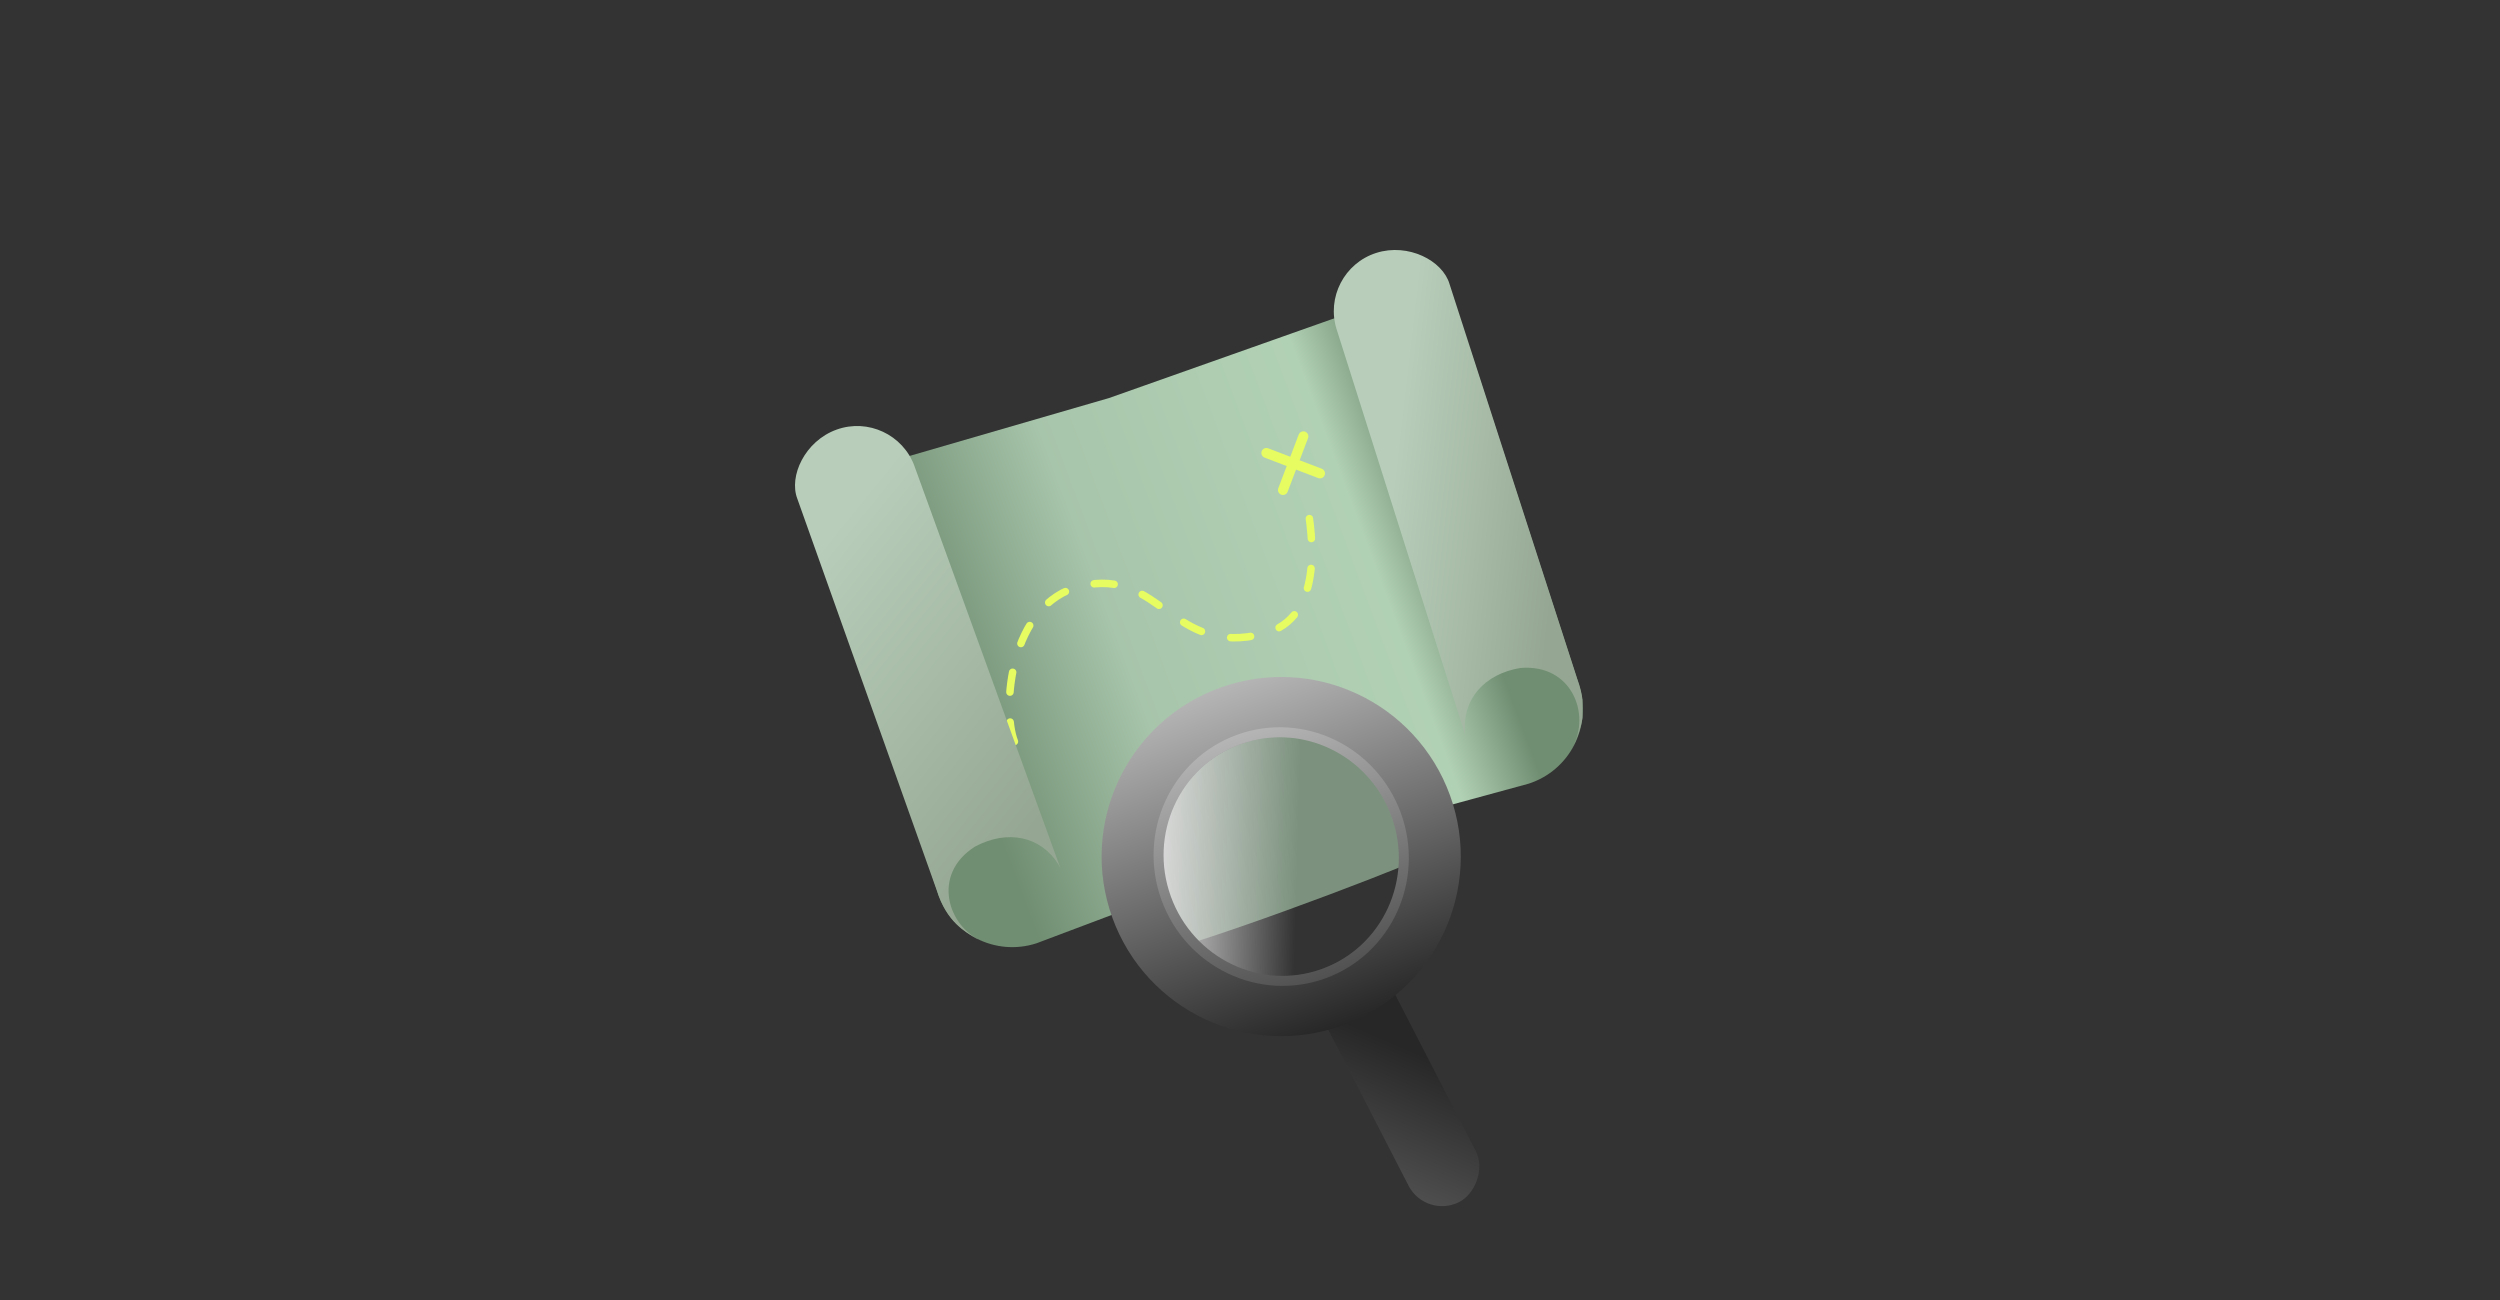
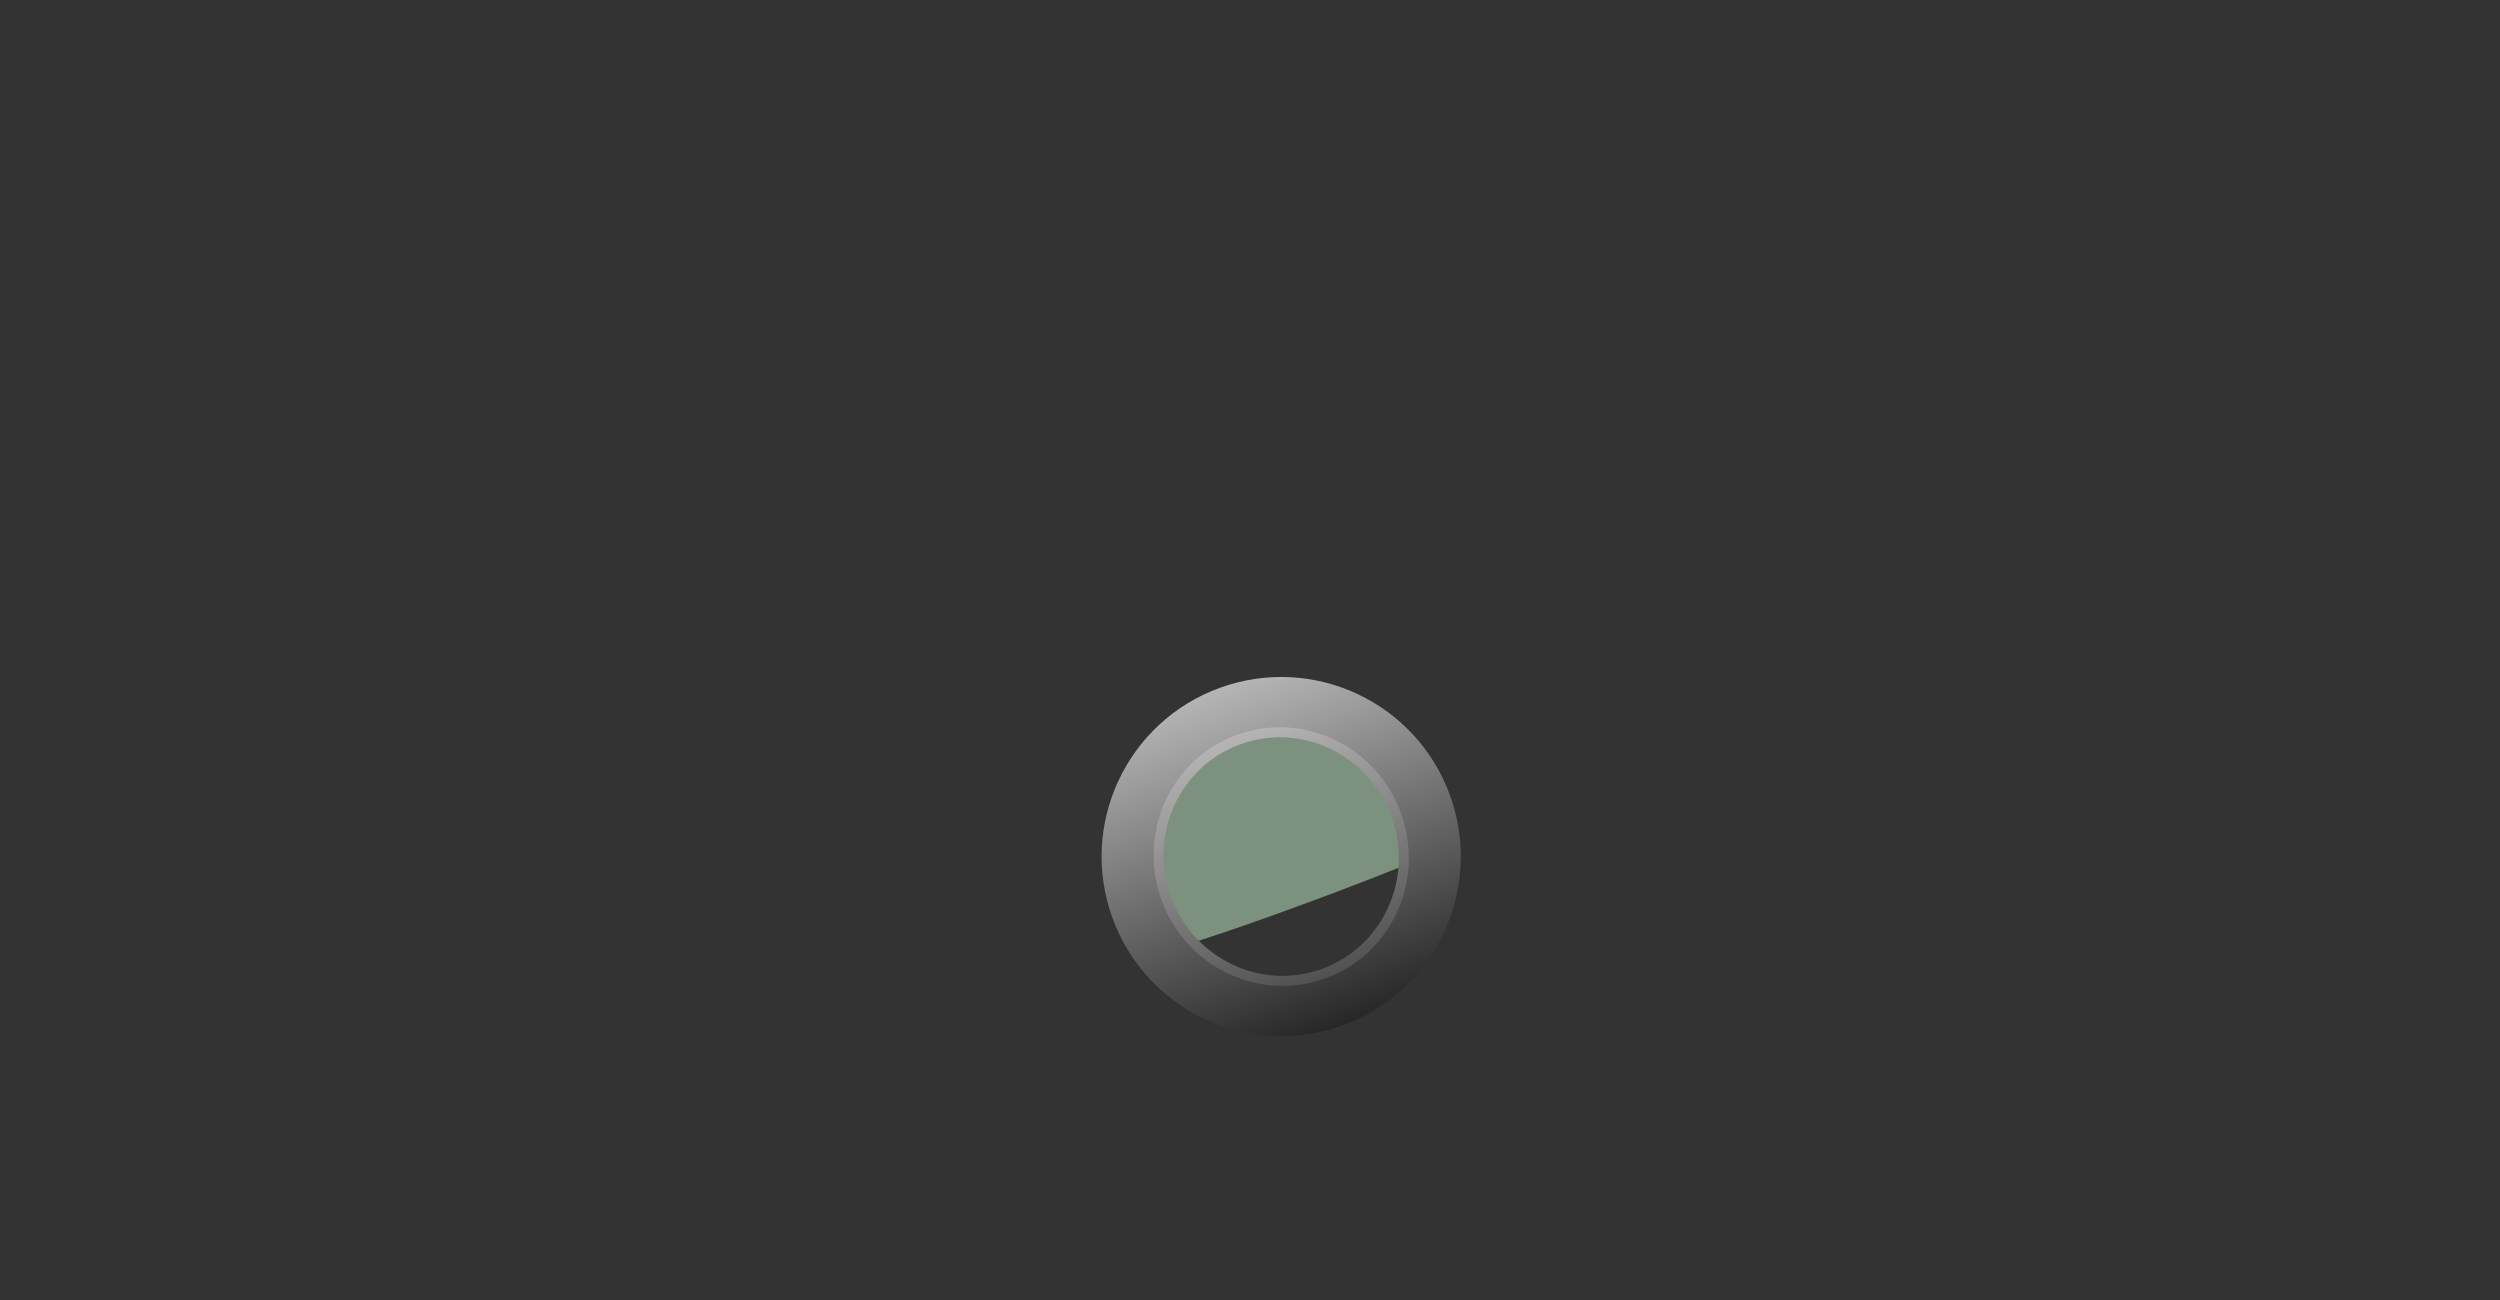
<svg xmlns="http://www.w3.org/2000/svg" width="500" height="260" viewBox="0 0 500 260" fill="none">
  <rect x="0" y="0" width="500" height="260" fill="#333333" stroke="none" />
  <g clip-path="url(#clip0_3006_8517)">
-     <path d="M305.747 156.732L256.193 170.234L207.29 188.662C199.064 191.33 190.237 186.826 187.568 178.6L166.141 112.564C163.473 104.338 167.977 95.511 176.203 92.842L221.825 79.601L274.66 60.903C282.886 58.234 291.714 62.738 294.382 70.964L315.809 137.01C318.477 145.236 313.973 154.064 305.747 156.732Z" fill="url(#paint0_linear_3006_8517)" fill-opacity="0.99" />
    <path d="M202.883 148.307C200.365 141.97 201.763 120.663 216.178 117.21C232.225 113.366 234.316 131.529 252.793 126.74C264.779 123.633 262.654 107.458 261.311 100.157" stroke="#E6FC61" stroke-width="1.5" stroke-linecap="round" stroke-dasharray="4 6" />
-     <path d="M196.406 188.22C189.574 185.351 186.219 174.889 194.981 169.331C201.451 165.85 208.162 167.205 211.693 172.892L212.075 173.625L182.893 93.224C180.606 86.924 173.584 83.644 167.295 85.931C160.995 88.208 157.715 95.23 159.47 99.764L187.337 178.028C189.354 184.509 193.105 186.384 195.272 187.699" fill="url(#paint1_linear_3006_8517)" />
+     <path d="M196.406 188.22C201.451 165.85 208.162 167.205 211.693 172.892L212.075 173.625L182.893 93.224C180.606 86.924 173.584 83.644 167.295 85.931C160.995 88.208 157.715 95.23 159.47 99.764L187.337 178.028C189.354 184.509 193.105 186.384 195.272 187.699" fill="url(#paint1_linear_3006_8517)" />
    <path d="M314.484 149.439C318.156 142.999 314.475 132.757 304.112 133.59C296.849 134.773 292.365 139.929 293.027 146.59L293.168 147.403L267.327 65.868C265.301 59.478 268.872 52.607 275.262 50.58C281.652 48.554 288.523 52.125 289.898 56.78L315.467 135.827C317.815 142.196 315.979 145.968 315.066 148.326" fill="url(#paint2_linear_3006_8517)" />
    <path d="M253.269 90.591L264 94.678" stroke="#E6FC61" stroke-width="2" stroke-linecap="round" />
-     <path d="M256.591 98L260.678 87.269" stroke="#E6FC61" stroke-width="2" stroke-linecap="round" />
  </g>
  <path d="M227.213 181.065L229.176 151.698C233.974 147.668 244.129 143.62 244.49 145.033C245.871 150.453 259.125 143.011 265.667 143.299L283.476 149.107C284.13 158.896 286.9 167.961 286.9 170.376C286.9 171.067 249.675 185.544 232.229 190.438L227.213 181.065Z" fill="#7C927E" />
-   <path d="M264.728 148.222C277.714 153.231 284.182 167.818 279.173 180.805C274.165 193.791 259.577 200.259 246.591 195.251C233.604 190.242 227.137 175.655 232.145 162.668C237.153 149.682 251.741 143.214 264.728 148.222Z" fill="url(#paint3_linear_3006_8517)" />
-   <rect x="274.714" y="190.511" width="52.204" height="15.121" rx="7.561" transform="rotate(62.764 274.714 190.511)" fill="url(#paint4_linear_3006_8517)" />
  <circle cx="256.24" cy="171.315" r="29.913" transform="rotate(-19.928 256.24 171.315)" stroke="url(#paint5_linear_3006_8517)" stroke-width="12" />
  <path d="M279.242 162.975C283.937 175.924 277.419 190.133 264.73 194.733C252.041 199.333 237.932 192.603 233.237 179.654C228.542 166.705 235.061 152.496 247.749 147.896C260.438 143.296 274.547 150.026 279.242 162.975Z" stroke="url(#paint6_linear_3006_8517)" stroke-width="2" />
  <defs>
    <linearGradient id="paint0_linear_3006_8517" x1="286.899" y1="98.149" x2="181.068" y2="137.773" gradientUnits="userSpaceOnUse">
      <stop stop-color="#708E72" />
      <stop offset="0.146" stop-color="#B2D2B5" />
      <stop offset="0.616" stop-color="#A8C6AB" />
      <stop offset="0.937" stop-color="#708E72" />
    </linearGradient>
    <linearGradient id="paint1_linear_3006_8517" x1="212.166" y1="158.84" x2="159" y2="115.705" gradientUnits="userSpaceOnUse">
      <stop stop-color="#95A792" />
      <stop offset="1" stop-color="#B8CEBA" />
    </linearGradient>
    <linearGradient id="paint2_linear_3006_8517" x1="312.981" y1="96.646" x2="273.859" y2="92.132" gradientUnits="userSpaceOnUse">
      <stop stop-color="#95A792" />
      <stop offset="0.868" stop-color="#B8CEBA" />
    </linearGradient>
    <linearGradient id="paint3_linear_3006_8517" x1="232.145" y1="162.668" x2="282.943" y2="164.026" gradientUnits="userSpaceOnUse">
      <stop stop-color="#D9D9D9" />
      <stop offset="0.542" stop-color="#D9D9D9" stop-opacity="0" />
    </linearGradient>
    <linearGradient id="paint4_linear_3006_8517" x1="290.712" y1="190.811" x2="311.82" y2="216.617" gradientUnits="userSpaceOnUse">
      <stop offset="0.138" stop-color="#272727" />
      <stop offset="1" stop-color="#515151" />
    </linearGradient>
    <linearGradient id="paint5_linear_3006_8517" x1="256.24" y1="135.401" x2="256.24" y2="207.228" gradientUnits="userSpaceOnUse">
      <stop stop-color="#B5B5B5" />
      <stop offset="1" stop-color="#272727" />
    </linearGradient>
    <linearGradient id="paint6_linear_3006_8517" x1="247.408" y1="146.956" x2="265.071" y2="195.673" gradientUnits="userSpaceOnUse">
      <stop stop-color="#B5B5B5" />
      <stop offset="1" stop-color="#515151" />
    </linearGradient>
    <clipPath id="clip0_3006_8517">
-       <rect width="157.492" height="191.598" fill="white" transform="translate(159 50)" />
-     </clipPath>
+       </clipPath>
  </defs>
</svg>